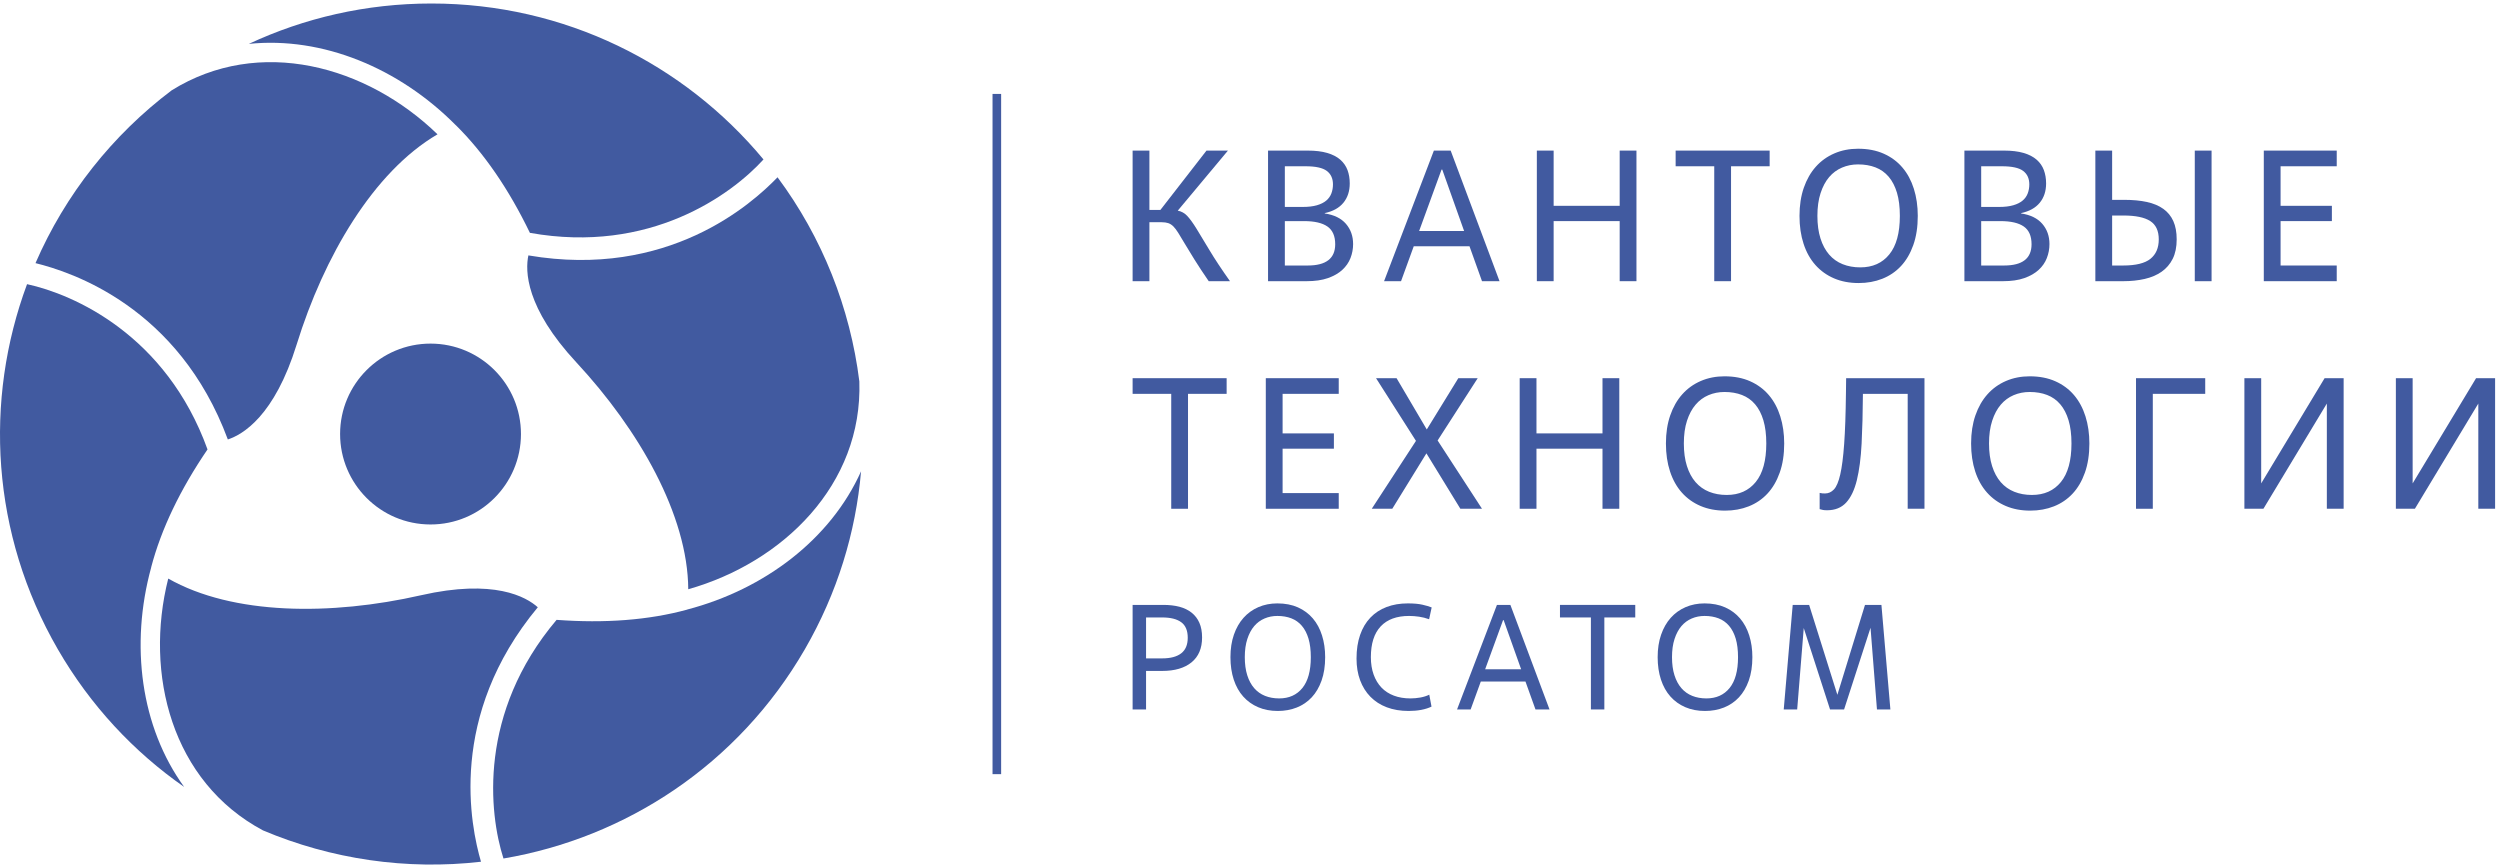
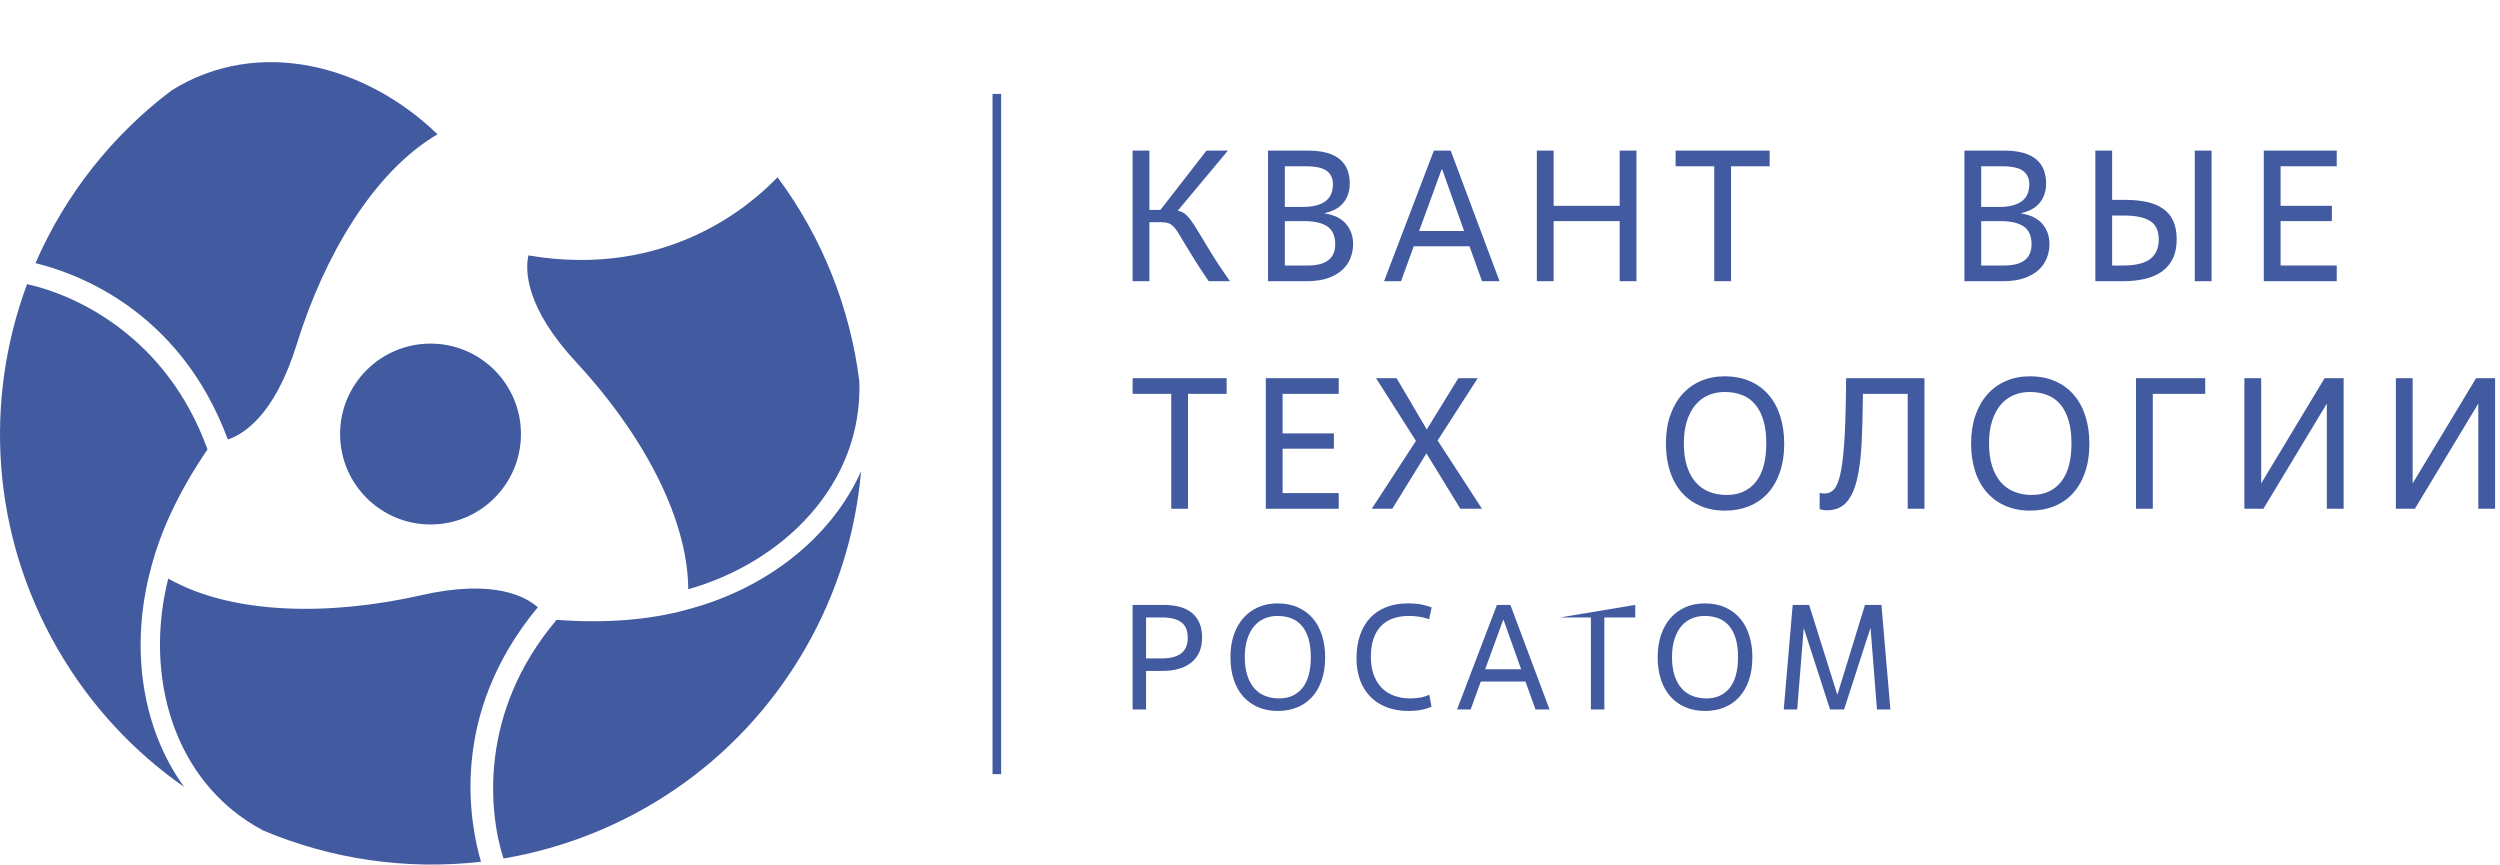
<svg xmlns="http://www.w3.org/2000/svg" viewBox="0 0 156 54" width="156" height="54" fill="none">
  <rect id="kvrosatomlogo 1" width="156" height="54" x="0" y="0" />
  <path id="Форма 1" d="M62.471 5.861L61.934 5.861L61.934 48.307L62.471 48.307L62.471 5.861Z" fill="rgb(65,90,160)" fill-rule="nonzero" />
  <path id="Форма 2" d="M74.534 16.195C74.297 15.815 74.097 15.487 73.934 15.212C73.772 14.936 73.636 14.711 73.527 14.537C73.418 14.362 73.316 14.226 73.219 14.129C73.121 14.032 73.017 13.964 72.904 13.925C72.792 13.887 72.654 13.867 72.491 13.867L71.723 13.867L71.723 17.546L70.675 17.546L70.675 9.397L71.723 9.397L71.723 13.099L72.41 13.099L75.285 9.397L76.623 9.397L73.492 13.146C73.717 13.185 73.915 13.295 74.086 13.477C74.257 13.66 74.451 13.928 74.668 14.281C74.885 14.634 75.155 15.08 75.477 15.619C75.799 16.159 76.224 16.801 76.751 17.546L75.424 17.546C75.067 17.026 74.771 16.576 74.534 16.195Z" fill="rgb(65,90,160)" fill-rule="nonzero" />
  <path id="Форма 3" d="M79.126 17.546L79.126 9.397L81.605 9.397C82.079 9.397 82.482 9.446 82.816 9.543C83.15 9.64 83.421 9.78 83.631 9.962C83.84 10.145 83.991 10.362 84.085 10.614C84.178 10.866 84.224 11.143 84.224 11.446C84.224 11.927 84.093 12.329 83.829 12.651C83.565 12.973 83.177 13.188 82.665 13.297L82.665 13.32C83.247 13.406 83.687 13.621 83.986 13.966C84.284 14.312 84.434 14.733 84.434 15.229C84.434 15.532 84.379 15.823 84.271 16.102C84.162 16.382 83.991 16.628 83.759 16.841C83.526 17.055 83.227 17.226 82.862 17.354C82.498 17.482 82.055 17.546 81.535 17.546L79.126 17.546ZM80.174 12.913L81.291 12.913C81.64 12.913 81.935 12.878 82.176 12.808C82.416 12.738 82.61 12.641 82.758 12.517C82.905 12.393 83.012 12.243 83.078 12.069C83.144 11.894 83.177 11.706 83.177 11.504C83.177 11.14 83.049 10.86 82.793 10.666C82.537 10.472 82.094 10.375 81.466 10.375L80.174 10.375L80.174 12.913ZM80.174 16.568L81.605 16.568C82.746 16.568 83.317 16.125 83.317 15.241C83.317 14.729 83.155 14.36 82.833 14.135C82.511 13.91 82.024 13.797 81.373 13.797L80.174 13.797L80.174 16.568Z" fill="rgb(65,90,160)" fill-rule="nonzero" />
  <path id="Форма 4" d="M91.697 15.369L88.217 15.369L87.425 17.546L86.366 17.546L89.474 9.397L90.522 9.397L93.571 17.546L92.477 17.546L91.697 15.369ZM88.554 14.414L91.36 14.414L89.998 10.585L89.951 10.585L88.554 14.414Z" fill="rgb(65,90,160)" fill-rule="nonzero" />
  <path id="Форма 5" d="M102.115 17.546L101.068 17.546L101.068 13.797L96.947 13.797L96.947 17.546L95.899 17.546L95.899 9.397L96.947 9.397L96.947 12.843L101.068 12.843L101.068 9.397L102.115 9.397L102.115 17.546Z" fill="rgb(65,90,160)" fill-rule="nonzero" />
  <path id="Форма 6" d="M108.017 17.546L106.969 17.546L106.969 10.375L104.56 10.375L104.56 9.397L110.426 9.397L110.426 10.375L108.017 10.375L108.017 17.546Z" fill="rgb(65,90,160)" fill-rule="nonzero" />
-   <path id="Форма 7" d="M115.978 17.662C115.412 17.662 114.902 17.565 114.448 17.371C113.994 17.177 113.606 16.9 113.284 16.539C112.962 16.178 112.715 15.738 112.545 15.218C112.374 14.698 112.289 14.116 112.289 13.472C112.289 12.82 112.378 12.236 112.556 11.72C112.735 11.204 112.985 10.765 113.307 10.404C113.629 10.043 114.015 9.766 114.465 9.572C114.915 9.378 115.408 9.281 115.944 9.281C116.549 9.281 117.082 9.384 117.544 9.59C118.006 9.795 118.394 10.082 118.708 10.451C119.023 10.82 119.261 11.262 119.424 11.778C119.587 12.294 119.669 12.859 119.669 13.472C119.669 14.162 119.575 14.769 119.389 15.293C119.203 15.817 118.947 16.254 118.621 16.603C118.295 16.952 117.907 17.216 117.457 17.394C117.007 17.573 116.514 17.662 115.978 17.662ZM116.083 16.684C116.852 16.684 117.455 16.415 117.893 15.875C118.332 15.336 118.551 14.535 118.551 13.472C118.551 12.913 118.491 12.432 118.371 12.028C118.25 11.625 118.078 11.291 117.853 11.027C117.627 10.763 117.354 10.569 117.032 10.445C116.71 10.321 116.347 10.259 115.944 10.259C115.587 10.259 115.253 10.325 114.943 10.457C114.632 10.589 114.364 10.787 114.139 11.05C113.914 11.314 113.736 11.648 113.604 12.051C113.472 12.455 113.406 12.928 113.406 13.472C113.406 14.007 113.47 14.477 113.598 14.88C113.726 15.284 113.907 15.619 114.139 15.887C114.372 16.155 114.653 16.355 114.983 16.486C115.313 16.618 115.68 16.684 116.083 16.684Z" fill="rgb(65,90,160)" fill-rule="nonzero" />
  <path id="Форма 8" d="M122.579 17.546L122.579 9.397L125.058 9.397C125.531 9.397 125.935 9.446 126.268 9.543C126.602 9.64 126.874 9.78 127.083 9.962C127.293 10.145 127.444 10.362 127.537 10.614C127.63 10.866 127.677 11.143 127.677 11.446C127.677 11.927 127.545 12.329 127.281 12.651C127.017 12.973 126.629 13.188 126.117 13.297L126.117 13.32C126.699 13.406 127.139 13.621 127.438 13.966C127.737 14.312 127.886 14.733 127.886 15.229C127.886 15.532 127.832 15.823 127.723 16.102C127.615 16.382 127.444 16.628 127.211 16.841C126.979 17.055 126.68 17.226 126.315 17.354C125.95 17.482 125.508 17.546 124.988 17.546L122.579 17.546ZM123.626 12.913L124.744 12.913C125.093 12.913 125.388 12.878 125.628 12.808C125.869 12.738 126.063 12.641 126.21 12.517C126.358 12.393 126.464 12.243 126.53 12.069C126.596 11.894 126.629 11.706 126.629 11.504C126.629 11.14 126.501 10.86 126.245 10.666C125.989 10.472 125.547 10.375 124.918 10.375L123.626 10.375L123.626 12.913ZM123.626 16.568L125.058 16.568C126.199 16.568 126.769 16.125 126.769 15.241C126.769 14.729 126.608 14.36 126.286 14.135C125.964 13.91 125.477 13.797 124.825 13.797L123.626 13.797L123.626 16.568Z" fill="rgb(65,90,160)" fill-rule="nonzero" />
  <path id="Форма 9" d="M130.75 17.546L130.75 9.397L131.797 9.397L131.797 12.47L132.542 12.47C133.086 12.47 133.561 12.515 133.968 12.604C134.376 12.694 134.717 12.837 134.993 13.035C135.268 13.233 135.476 13.487 135.615 13.797C135.755 14.108 135.825 14.488 135.825 14.938C135.825 15.419 135.741 15.825 135.575 16.155C135.408 16.485 135.177 16.752 134.882 16.958C134.587 17.163 134.236 17.313 133.829 17.406C133.421 17.499 132.977 17.546 132.496 17.546L130.75 17.546ZM131.797 16.568L132.484 16.568C133.276 16.568 133.844 16.428 134.189 16.149C134.535 15.869 134.707 15.466 134.707 14.938C134.707 14.403 134.529 14.021 134.172 13.792C133.815 13.563 133.26 13.448 132.507 13.448L131.797 13.448L131.797 16.568ZM138.002 17.546L136.954 17.546L136.954 9.397L138.002 9.397L138.002 17.546Z" fill="rgb(65,90,160)" fill-rule="nonzero" />
  <path id="Форма 10" d="M145.812 17.546L141.261 17.546L141.261 9.397L145.812 9.397L145.812 10.375L142.308 10.375L142.308 12.843L145.509 12.843L145.509 13.797L142.308 13.797L142.308 16.568L145.812 16.568L145.812 17.546Z" fill="rgb(65,90,160)" fill-rule="nonzero" />
  <path id="Форма 11" d="M74.132 31.747L73.085 31.747L73.085 24.576L70.675 24.576L70.675 23.599L76.542 23.599L76.542 24.576L74.132 24.576L74.132 31.747Z" fill="rgb(65,90,160)" fill-rule="nonzero" />
  <path id="Форма 12" d="M83.537 31.747L78.986 31.747L78.986 23.599L83.537 23.599L83.537 24.576L80.034 24.576L80.034 27.044L83.235 27.044L83.235 27.998L80.034 27.998L80.034 30.769L83.537 30.769L83.537 31.747Z" fill="rgb(65,90,160)" fill-rule="nonzero" />
  <path id="Форма 13" d="M91.127 31.747L89.008 28.289L86.878 31.747L85.598 31.747L88.356 27.51L85.865 23.599L87.146 23.599L89.031 26.799L90.999 23.599L92.209 23.599L89.707 27.486L92.477 31.747L91.127 31.747Z" fill="rgb(65,90,160)" fill-rule="nonzero" />
-   <path id="Форма 14" d="M101.044 31.747L99.996 31.747L99.996 27.998L95.876 27.998L95.876 31.747L94.828 31.747L94.828 23.599L95.876 23.599L95.876 27.044L99.996 27.044L99.996 23.599L101.044 23.599L101.044 31.747Z" fill="rgb(65,90,160)" fill-rule="nonzero" />
  <path id="Форма 15" d="M107.644 31.863C107.078 31.863 106.567 31.766 106.113 31.572C105.659 31.378 105.271 31.101 104.949 30.74C104.627 30.379 104.381 29.939 104.21 29.419C104.039 28.899 103.954 28.317 103.954 27.673C103.954 27.021 104.043 26.437 104.222 25.921C104.4 25.405 104.65 24.966 104.973 24.605C105.295 24.244 105.681 23.967 106.131 23.773C106.581 23.579 107.074 23.482 107.609 23.482C108.214 23.482 108.748 23.585 109.21 23.791C109.671 23.996 110.059 24.283 110.374 24.652C110.688 25.021 110.927 25.463 111.089 25.979C111.252 26.495 111.334 27.06 111.334 27.673C111.334 28.363 111.241 28.97 111.054 29.494C110.868 30.018 110.612 30.455 110.286 30.804C109.96 31.153 109.572 31.417 109.122 31.595C108.672 31.774 108.179 31.863 107.644 31.863ZM107.749 30.885C108.517 30.885 109.12 30.616 109.559 30.076C109.997 29.537 110.217 28.736 110.217 27.673C110.217 27.114 110.156 26.633 110.036 26.229C109.916 25.826 109.743 25.492 109.518 25.228C109.293 24.964 109.019 24.77 108.697 24.646C108.375 24.522 108.012 24.46 107.609 24.46C107.252 24.46 106.918 24.526 106.608 24.658C106.297 24.79 106.03 24.988 105.805 25.252C105.58 25.515 105.401 25.849 105.269 26.253C105.137 26.656 105.072 27.13 105.072 27.673C105.072 28.208 105.136 28.678 105.264 29.081C105.392 29.485 105.572 29.82 105.805 30.088C106.038 30.355 106.319 30.555 106.649 30.687C106.978 30.819 107.345 30.885 107.749 30.885Z" fill="rgb(65,90,160)" fill-rule="nonzero" />
  <path id="Форма 16" d="M120.087 31.747L119.04 31.747L119.04 24.576L116.246 24.576C116.238 25.74 116.211 26.774 116.165 27.678C116.118 28.582 116.019 29.343 115.868 29.96C115.717 30.577 115.493 31.044 115.199 31.363C114.904 31.681 114.508 31.84 114.011 31.84C113.903 31.84 113.817 31.834 113.755 31.822C113.693 31.811 113.623 31.793 113.546 31.77L113.546 30.757C113.608 30.773 113.664 30.782 113.714 30.786C113.765 30.79 113.821 30.792 113.883 30.792C114.093 30.792 114.277 30.709 114.436 30.542C114.595 30.375 114.727 30.063 114.832 29.605C114.937 29.147 115.018 28.513 115.076 27.702C115.135 26.891 115.171 25.837 115.187 24.541L115.199 23.599L120.087 23.599L120.087 31.747Z" fill="rgb(65,90,160)" fill-rule="nonzero" />
  <path id="Форма 17" d="M126.687 31.863C126.121 31.863 125.611 31.766 125.157 31.572C124.703 31.378 124.314 31.101 123.993 30.74C123.671 30.379 123.424 29.939 123.253 29.419C123.083 28.899 122.997 28.317 122.997 27.673C122.997 27.021 123.087 26.437 123.265 25.921C123.443 25.405 123.694 24.966 124.016 24.605C124.338 24.244 124.724 23.967 125.174 23.773C125.624 23.579 126.117 23.482 126.652 23.482C127.258 23.482 127.791 23.585 128.253 23.791C128.714 23.996 129.103 24.283 129.417 24.652C129.731 25.021 129.97 25.463 130.133 25.979C130.296 26.495 130.377 27.06 130.377 27.673C130.377 28.363 130.284 28.97 130.098 29.494C129.912 30.018 129.656 30.455 129.33 30.804C129.004 31.153 128.616 31.417 128.166 31.595C127.715 31.774 127.223 31.863 126.687 31.863ZM126.792 30.885C127.56 30.885 128.164 30.616 128.602 30.076C129.04 29.537 129.26 28.736 129.26 27.673C129.26 27.114 129.2 26.633 129.079 26.229C128.959 25.826 128.786 25.492 128.561 25.228C128.336 24.964 128.063 24.77 127.741 24.646C127.419 24.522 127.056 24.46 126.652 24.46C126.295 24.46 125.962 24.526 125.651 24.658C125.341 24.79 125.073 24.988 124.848 25.252C124.623 25.515 124.444 25.849 124.313 26.253C124.181 26.656 124.115 27.13 124.115 27.673C124.115 28.208 124.179 28.678 124.307 29.081C124.435 29.485 124.615 29.82 124.848 30.088C125.081 30.355 125.362 30.555 125.692 30.687C126.022 30.819 126.388 30.885 126.792 30.885Z" fill="rgb(65,90,160)" fill-rule="nonzero" />
  <path id="Форма 18" d="M134.335 31.747L133.287 31.747L133.287 23.599L137.606 23.599L137.606 24.576L134.335 24.576L134.335 31.747Z" fill="rgb(65,90,160)" fill-rule="nonzero" />
  <path id="Форма 19" d="M146.243 31.747L145.195 31.747L145.195 25.181L141.237 31.747L140.05 31.747L140.05 23.599L141.098 23.599L141.098 30.164L145.055 23.599L146.243 23.599L146.243 31.747Z" fill="rgb(65,90,160)" fill-rule="nonzero" />
  <path id="Форма 20" d="M155.694 31.747L154.647 31.747L154.647 25.181L150.689 31.747L149.502 31.747L149.502 23.599L150.549 23.599L150.549 30.164L154.507 23.599L155.694 23.599L155.694 31.747Z" fill="rgb(65,90,160)" fill-rule="nonzero" />
  <path id="Форма 21" d="M71.514 44.27L70.675 44.27L70.675 37.746L72.595 37.746C72.968 37.746 73.302 37.785 73.597 37.862C73.892 37.94 74.146 38.063 74.357 38.23C74.568 38.398 74.73 38.609 74.842 38.864C74.954 39.119 75.01 39.423 75.01 39.778C75.01 40.455 74.79 40.972 74.352 41.33C73.914 41.687 73.304 41.866 72.521 41.866L71.514 41.866L71.514 44.27ZM71.514 41.083L72.521 41.083C73.043 41.083 73.439 40.977 73.709 40.766C73.98 40.554 74.115 40.231 74.115 39.796C74.115 39.349 73.98 39.026 73.709 38.827C73.439 38.628 73.043 38.529 72.521 38.529L71.514 38.529L71.514 41.083Z" fill="rgb(65,90,160)" fill-rule="nonzero" />
  <path id="Форма 22" d="M79.735 44.364C79.281 44.364 78.873 44.286 78.509 44.13C78.146 43.975 77.835 43.753 77.577 43.464C77.319 43.175 77.122 42.822 76.985 42.406C76.849 41.99 76.78 41.524 76.78 41.008C76.78 40.486 76.852 40.019 76.995 39.605C77.138 39.192 77.338 38.841 77.596 38.552C77.854 38.263 78.163 38.041 78.523 37.885C78.884 37.73 79.278 37.652 79.707 37.652C80.192 37.652 80.619 37.735 80.989 37.899C81.358 38.064 81.669 38.294 81.921 38.589C82.173 38.884 82.364 39.239 82.494 39.652C82.625 40.065 82.69 40.517 82.69 41.008C82.69 41.561 82.615 42.047 82.466 42.467C82.317 42.886 82.112 43.236 81.851 43.515C81.59 43.795 81.279 44.006 80.919 44.149C80.558 44.292 80.164 44.364 79.735 44.364ZM79.819 43.581C80.434 43.581 80.917 43.365 81.268 42.933C81.619 42.501 81.795 41.859 81.795 41.008C81.795 40.561 81.747 40.175 81.651 39.852C81.554 39.529 81.416 39.262 81.236 39.051C81.055 38.839 80.837 38.684 80.579 38.584C80.321 38.485 80.03 38.435 79.707 38.435C79.421 38.435 79.154 38.488 78.906 38.594C78.657 38.7 78.442 38.858 78.262 39.069C78.082 39.281 77.939 39.548 77.834 39.871C77.728 40.194 77.675 40.573 77.675 41.008C77.675 41.437 77.726 41.813 77.829 42.136C77.931 42.459 78.076 42.728 78.262 42.942C78.449 43.157 78.674 43.316 78.938 43.422C79.202 43.528 79.496 43.581 79.819 43.581Z" fill="rgb(65,90,160)" fill-rule="nonzero" />
  <path id="Форма 23" d="M89.326 44.093C89.146 44.18 88.935 44.247 88.693 44.294C88.45 44.34 88.186 44.364 87.9 44.364C87.391 44.364 86.936 44.287 86.535 44.135C86.134 43.983 85.794 43.764 85.514 43.478C85.234 43.192 85.02 42.849 84.871 42.448C84.722 42.047 84.647 41.595 84.647 41.092C84.647 40.539 84.722 40.048 84.871 39.619C85.02 39.19 85.234 38.83 85.514 38.538C85.794 38.246 86.131 38.025 86.525 37.876C86.92 37.727 87.36 37.652 87.844 37.652C88.217 37.652 88.52 37.679 88.753 37.732C88.986 37.785 89.18 37.842 89.336 37.904L89.177 38.641C88.972 38.566 88.764 38.513 88.553 38.482C88.341 38.451 88.133 38.435 87.928 38.435C87.151 38.435 86.56 38.653 86.153 39.088C85.746 39.523 85.542 40.163 85.542 41.008C85.542 41.412 85.6 41.774 85.715 42.094C85.829 42.414 85.993 42.684 86.204 42.905C86.415 43.126 86.673 43.293 86.978 43.408C87.282 43.523 87.627 43.581 88.012 43.581C88.217 43.581 88.424 43.562 88.632 43.525C88.84 43.487 89.025 43.428 89.187 43.348L89.326 44.093Z" fill="rgb(65,90,160)" fill-rule="nonzero" />
  <path id="Форма 24" d="M95.189 42.527L92.402 42.527L91.768 44.27L90.92 44.27L93.409 37.746L94.248 37.746L96.69 44.27L95.814 44.27L95.189 42.527ZM92.673 41.763L94.919 41.763L93.828 38.696L93.791 38.696L92.673 41.763Z" fill="rgb(65,90,160)" fill-rule="nonzero" />
-   <path id="Форма 25" d="M100.111 44.27L99.272 44.27L99.272 38.529L97.342 38.529L97.342 37.746L102.04 37.746L102.04 38.529L100.111 38.529L100.111 44.27Z" fill="rgb(65,90,160)" fill-rule="nonzero" />
+   <path id="Форма 25" d="M100.111 44.27L99.272 44.27L99.272 38.529L97.342 38.529L102.04 37.746L102.04 38.529L100.111 38.529L100.111 44.27Z" fill="rgb(65,90,160)" fill-rule="nonzero" />
  <path id="Форма 26" d="M106.393 44.364C105.939 44.364 105.531 44.286 105.167 44.13C104.804 43.975 104.493 43.753 104.235 43.464C103.977 43.175 103.78 42.822 103.643 42.406C103.507 41.99 103.438 41.524 103.438 41.008C103.438 40.486 103.51 40.019 103.653 39.605C103.796 39.192 103.996 38.841 104.254 38.552C104.512 38.263 104.821 38.041 105.181 37.885C105.542 37.73 105.936 37.652 106.365 37.652C106.85 37.652 107.277 37.735 107.647 37.899C108.016 38.064 108.327 38.294 108.579 38.589C108.831 38.884 109.022 39.239 109.152 39.652C109.283 40.065 109.348 40.517 109.348 41.008C109.348 41.561 109.273 42.047 109.124 42.467C108.975 42.886 108.77 43.236 108.509 43.515C108.248 43.795 107.937 44.006 107.577 44.149C107.216 44.292 106.822 44.364 106.393 44.364ZM106.477 43.581C107.092 43.581 107.575 43.365 107.926 42.933C108.277 42.501 108.453 41.859 108.453 41.008C108.453 40.561 108.405 40.175 108.309 39.852C108.212 39.529 108.074 39.262 107.894 39.051C107.713 38.839 107.494 38.684 107.237 38.584C106.979 38.485 106.688 38.435 106.365 38.435C106.079 38.435 105.812 38.488 105.564 38.594C105.315 38.7 105.101 38.858 104.92 39.069C104.74 39.281 104.597 39.548 104.492 39.871C104.386 40.194 104.333 40.573 104.333 41.008C104.333 41.437 104.384 41.813 104.487 42.136C104.589 42.459 104.734 42.728 104.92 42.942C105.107 43.157 105.332 43.316 105.596 43.422C105.86 43.528 106.154 43.581 106.477 43.581Z" fill="rgb(65,90,160)" fill-rule="nonzero" />
  <path id="Форма 27" d="M117.96 44.27L117.122 44.27L116.721 39.172L115.071 44.27L114.195 44.27L112.554 39.19L112.144 44.27L111.305 44.27L111.865 37.746L112.89 37.746L114.652 43.357L116.376 37.746L117.401 37.746L117.96 44.27Z" fill="rgb(65,90,160)" fill-rule="nonzero" />
  <path id="Форма 28" d="M32.508 27.089C32.504 30.207 29.976 32.731 26.861 32.727C23.745 32.725 21.221 30.195 21.222 27.08C21.225 23.962 23.756 21.438 26.871 21.441C29.986 21.444 32.51 23.973 32.508 27.089Z" fill="rgb(65,90,160)" fill-rule="nonzero" />
-   <path id="Форма 29" d="M26.918 0.219C22.846 0.219 18.985 1.122 15.525 2.739C20.127 2.264 24.907 4.247 28.437 7.809C28.438 7.808 28.439 7.808 28.44 7.807C30.205 9.55 31.752 11.81 33.066 14.53C40.553 15.87 45.638 12.152 47.641 9.951C47.642 9.951 47.642 9.95 47.642 9.95C42.707 4.005 35.255 0.219 26.918 0.219Z" fill="rgb(65,90,160)" fill-rule="nonzero" />
  <path id="Форма 30" d="M10.713 5.636C7.023 8.419 4.075 12.129 2.215 16.419C4.451 16.969 11.146 19.144 14.217 27.422C15.141 27.122 17.133 25.963 18.514 21.49C20.21 16.011 23.297 10.722 27.301 8.381C22.887 4.104 16.187 2.234 10.713 5.636Z" fill="rgb(65,90,160)" fill-rule="nonzero" />
  <path id="Форма 31" d="M50.22 40.519C52.256 36.998 53.403 33.209 53.73 29.41C51.841 33.626 47.731 36.767 42.876 38.037C42.876 38.038 42.876 38.04 42.876 38.041C40.482 38.695 37.748 38.903 34.731 38.679C29.825 44.482 30.508 50.737 31.416 53.57C31.416 53.57 31.416 53.571 31.416 53.571C39.04 52.277 46.051 47.727 50.22 40.519Z" fill="rgb(65,90,160)" fill-rule="nonzero" />
  <path id="Форма 32" d="M53.623 23.8C53.054 19.219 51.309 14.815 48.518 11.062C46.923 12.72 41.688 17.421 32.971 15.937C32.77 16.886 32.779 19.187 35.969 22.618C39.875 26.824 42.919 32.137 42.947 36.769C48.865 35.092 53.838 30.234 53.623 23.8Z" fill="rgb(65,90,160)" fill-rule="nonzero" />
  <path id="Форма 33" d="M3.609 40.515C5.645 44.036 8.359 46.922 11.491 49.105C8.778 45.363 8.108 40.24 9.434 35.407C9.433 35.406 9.432 35.406 9.431 35.405C10.06 33.008 11.247 30.54 12.949 28.044C10.369 20.901 4.601 18.364 1.69 17.732C1.689 17.732 1.688 17.732 1.688 17.732C-1.001 24.971 -0.56 33.306 3.609 40.515Z" fill="rgb(65,90,160)" fill-rule="nonzero" />
  <path id="Форма 34" d="M16.411 51.817C20.669 53.615 25.362 54.309 30.014 53.772C29.373 51.564 27.912 44.688 33.558 37.894C32.835 37.245 30.834 36.103 26.263 37.145C20.662 38.419 14.531 38.394 10.498 36.103C8.995 42.057 10.722 48.785 16.411 51.817Z" fill="rgb(65,90,160)" fill-rule="nonzero" />
</svg>